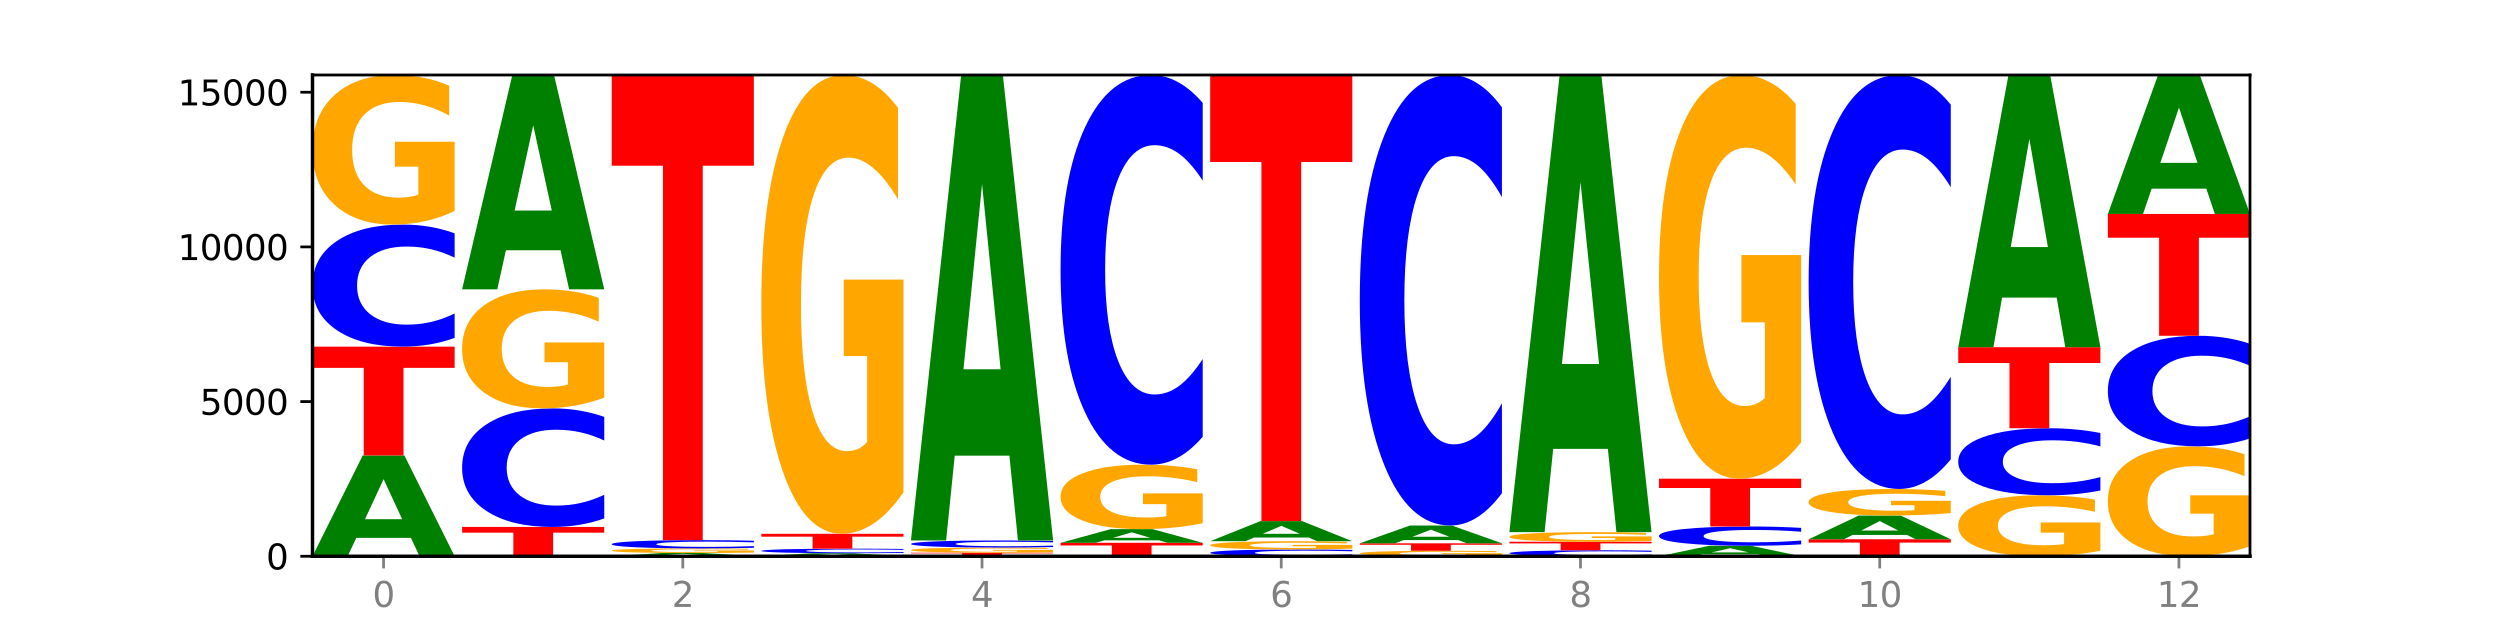
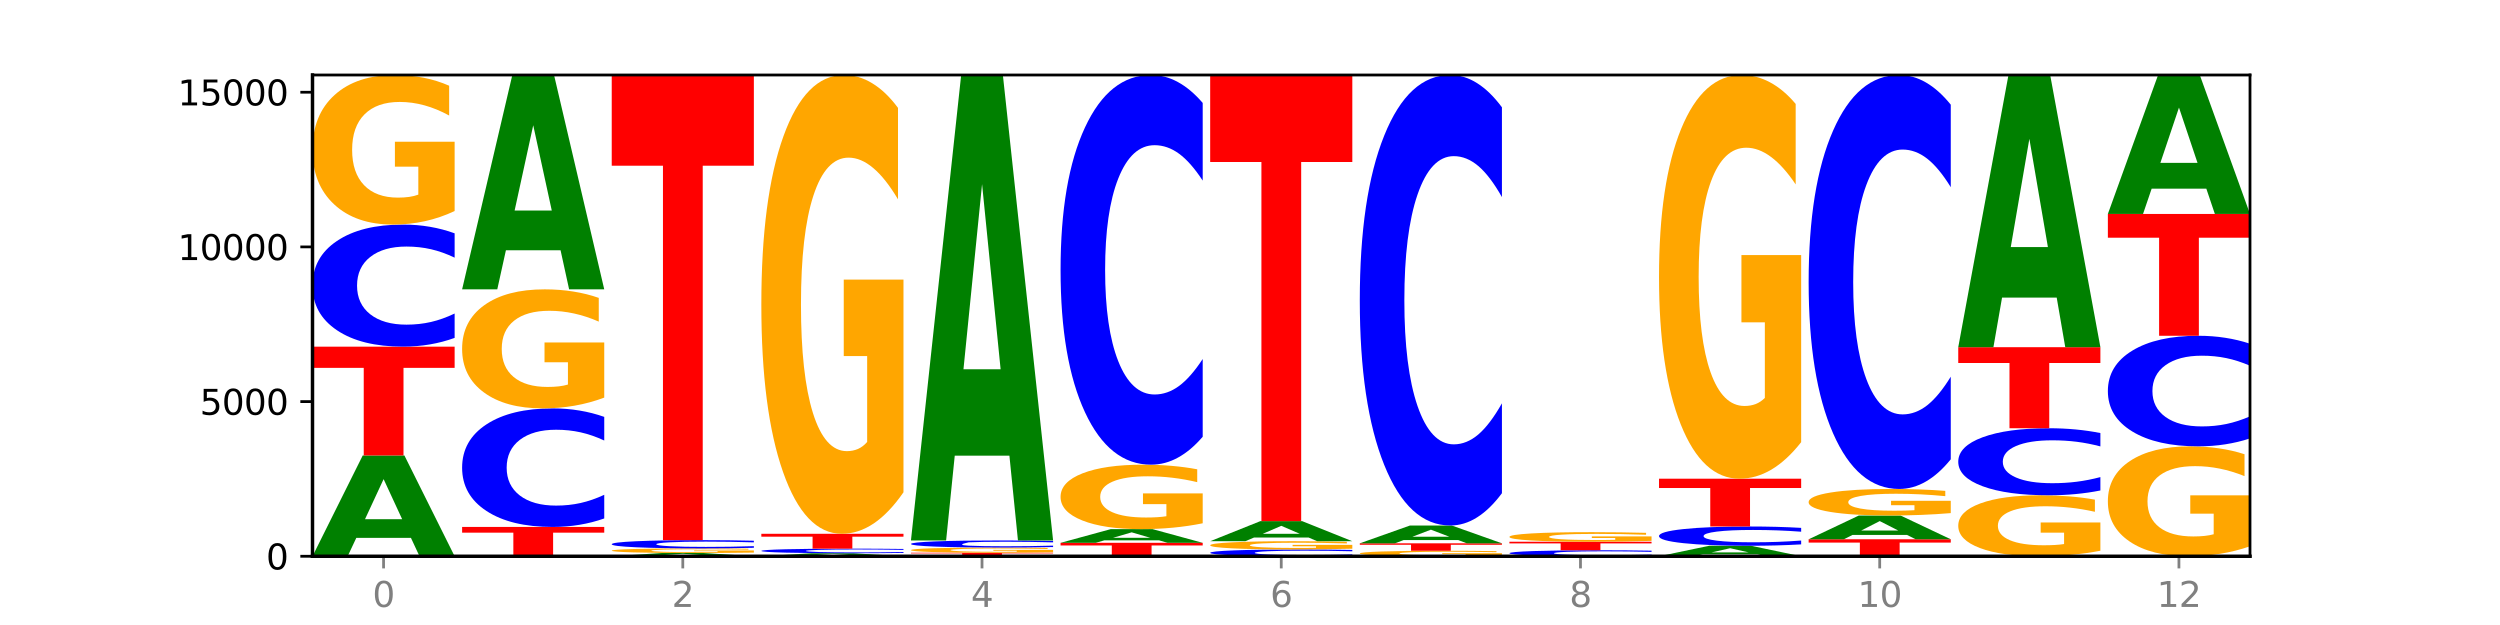
<svg xmlns="http://www.w3.org/2000/svg" xmlns:xlink="http://www.w3.org/1999/xlink" width="720pt" height="180pt" viewBox="0 0 720 180" version="1.1">
  <defs>
    <style type="text/css">*{stroke-linejoin: round; stroke-linecap: butt}</style>
  </defs>
  <g id="figure_1">
    <g id="patch_1">
      <path d="M 0 180  L 720 180  L 720 0  L 0 0  z " style="fill: #ffffff" />
    </g>
    <g id="axes_1">
      <g id="patch_2">
        <path d="M 90 160.2  L 648 160.2  L 648 21.6  L 90 21.6  z " style="fill: #ffffff" />
      </g>
      <g id="line2d_1">
        <path d="M 90 160.2  L 648 160.2  " clip-path="url(#p7b73e0c8b3)" style="fill: none; stroke: #000000; stroke-width: 0.5; stroke-linecap: square" />
      </g>
      <g id="patch_3">
        <path d="M 118.355 154.914  L 102.613 154.914  L 100.127 160.2  L 90 160.2  L 104.462 131.183  L 116.472 131.183  L 130.934 160.2  L 120.816 160.2  L 118.355 154.914  z M 105.123 149.528  L 115.819 149.528  L 110.48 137.986  L 105.123 149.528  z " clip-path="url(#p7b73e0c8b3)" style="fill: #008000" />
      </g>
      <g id="patch_4">
        <path d="M 90 99.831  L 130.934 99.831  L 130.934 105.946  L 116.208 105.946  L 116.208 131.183  L 104.755 131.183  L 104.755 105.946  L 90 105.946  L 90 99.831  z " clip-path="url(#p7b73e0c8b3)" style="fill: #ff0000" />
      </g>
      <g id="patch_5">
        <path d="M 130.934 97.312  Q 127.51 98.561 123.808 99.192  Q 120.105 99.831 116.073 99.831  Q 104.047 99.831 97.024 95.097  Q 90 90.362 90 82.265  Q 90 74.138 97.024 69.411  Q 104.047 64.676 116.073 64.676  Q 120.105 64.676 123.808 65.315  Q 127.51 65.947 130.934 67.196  L 130.934 74.204  Q 127.479 72.548 124.127 71.778  Q 120.776 71.008 117.073 71.008  Q 110.431 71.008 106.625 74.008  Q 102.83 77 102.83 82.265  Q 102.83 87.508 106.625 90.507  Q 110.431 93.499 117.073 93.499  Q 120.776 93.499 124.127 92.729  Q 127.479 91.952 130.934 90.296  L 130.934 97.312  z " clip-path="url(#p7b73e0c8b3)" style="fill: #0000ff" />
      </g>
      <g id="patch_6">
        <path d="M 130.934 60.778  Q 126.806 62.727 122.366 63.706  Q 117.926 64.676 113.192 64.676  Q 102.495 64.676 96.247 58.874  Q 90 53.073 90 43.151  Q 90 33.114 96.358 27.357  Q 102.724 21.6 113.797 21.6  Q 118.063 21.6 121.971 22.383  Q 125.889 23.157 129.356 24.688  L 129.356 33.274  Q 125.779 31.308 122.237 30.338  Q 118.696 29.359 115.137 29.359  Q 108.55 29.359 104.981 32.936  Q 101.412 36.504 101.412 43.151  Q 101.412 49.736 104.853 53.331  Q 108.293 56.917 114.623 56.917  Q 116.348 56.917 117.825 56.712  Q 119.302 56.498 120.476 56.054  L 120.476 47.992  L 113.733 47.992  L 113.733 40.811  L 130.934 40.811  L 130.934 60.778  z " clip-path="url(#p7b73e0c8b3)" style="fill: #ffa600" />
      </g>
      <g id="patch_7">
        <path d="M 133.089 151.763  L 174.023 151.763  L 174.023 153.408  L 159.296 153.408  L 159.296 160.2  L 147.844 160.2  L 147.844 153.408  L 133.089 153.408  L 133.089 151.763  z " clip-path="url(#p7b73e0c8b3)" style="fill: #ff0000" />
      </g>
      <g id="patch_8">
        <path d="M 174.023 149.315  Q 170.599 150.529 166.897 151.142  Q 163.194 151.763 159.161 151.763  Q 147.136 151.763 140.112 147.164  Q 133.089 142.564 133.089 134.699  Q 133.089 126.806 140.112 122.213  Q 147.136 117.614 159.161 117.614  Q 163.194 117.614 166.897 118.235  Q 170.599 118.849 174.023 120.062  L 174.023 126.869  Q 170.568 125.261 167.216 124.513  Q 163.864 123.765 160.162 123.765  Q 153.52 123.765 149.714 126.679  Q 145.919 129.585 145.919 134.699  Q 145.919 139.792 149.714 142.706  Q 153.52 145.612 160.162 145.612  Q 163.864 145.612 167.216 144.864  Q 170.568 144.109 174.023 142.501  L 174.023 149.315  z " clip-path="url(#p7b73e0c8b3)" style="fill: #0000ff" />
      </g>
      <g id="patch_9">
        <path d="M 174.023 114.512  Q 169.895 116.063 165.455 116.842  Q 161.014 117.614 156.281 117.614  Q 145.584 117.614 139.336 112.997  Q 133.089 108.38 133.089 100.484  Q 133.089 92.495 139.446 87.914  Q 145.813 83.332 156.886 83.332  Q 161.152 83.332 165.06 83.955  Q 168.977 84.571 172.445 85.789  L 172.445 92.623  Q 168.867 91.058 165.326 90.286  Q 161.785 89.507 158.226 89.507  Q 151.639 89.507 148.07 92.354  Q 144.501 95.194 144.501 100.484  Q 144.501 105.724 147.941 108.585  Q 151.382 111.439 157.712 111.439  Q 159.437 111.439 160.914 111.276  Q 162.391 111.106 163.565 110.752  L 163.565 104.336  L 156.822 104.336  L 156.822 98.621  L 174.023 98.621  L 174.023 114.512  z " clip-path="url(#p7b73e0c8b3)" style="fill: #ffa600" />
      </g>
      <g id="patch_10">
        <path d="M 161.444 72.086  L 145.701 72.086  L 143.216 83.332  L 133.089 83.332  L 147.551 21.6  L 159.561 21.6  L 174.023 83.332  L 163.905 83.332  L 161.444 72.086  z M 148.212 60.629  L 158.908 60.629  L 153.569 36.074  L 148.212 60.629  z " clip-path="url(#p7b73e0c8b3)" style="fill: #008000" />
      </g>
      <g id="patch_11">
        <path d="M 204.533 160.03  L 188.79 160.03  L 186.304 160.2  L 176.178 160.2  L 190.64 159.265  L 202.65 159.265  L 217.112 160.2  L 206.993 160.2  L 204.533 160.03  z M 191.301 159.856  L 201.997 159.856  L 196.657 159.484  L 191.301 159.856  z " clip-path="url(#p7b73e0c8b3)" style="fill: #008000" />
      </g>
      <g id="patch_12">
        <path d="M 217.112 159.144  Q 212.984 159.204 208.543 159.235  Q 204.103 159.265 199.369 159.265  Q 188.673 159.265 182.425 159.086  Q 176.178 158.907 176.178 158.601  Q 176.178 158.292 182.535 158.114  Q 188.902 157.937 199.975 157.937  Q 204.241 157.937 208.149 157.961  Q 212.066 157.985 215.534 158.032  L 215.534 158.297  Q 211.956 158.236 208.415 158.206  Q 204.874 158.176 201.314 158.176  Q 194.727 158.176 191.159 158.286  Q 187.59 158.396 187.59 158.601  Q 187.59 158.804 191.03 158.915  Q 194.471 159.025 200.801 159.025  Q 202.525 159.025 204.002 159.019  Q 205.479 159.013 206.654 158.999  L 206.654 158.75  L 199.911 158.75  L 199.911 158.529  L 217.112 158.529  L 217.112 159.144  z " clip-path="url(#p7b73e0c8b3)" style="fill: #ffa600" />
      </g>
      <g id="patch_13">
        <path d="M 217.112 157.767  Q 213.688 157.851 209.985 157.894  Q 206.283 157.937 202.25 157.937  Q 190.225 157.937 183.201 157.617  Q 176.178 157.296 176.178 156.748  Q 176.178 156.199 183.201 155.879  Q 190.225 155.558 202.25 155.558  Q 206.283 155.558 209.985 155.602  Q 213.688 155.644 217.112 155.729  L 217.112 156.203  Q 213.657 156.091 210.305 156.039  Q 206.953 155.987 203.251 155.987  Q 196.609 155.987 192.803 156.19  Q 189.008 156.392 189.008 156.748  Q 189.008 157.103 192.803 157.306  Q 196.609 157.509 203.251 157.509  Q 206.953 157.509 210.305 157.457  Q 213.657 157.404 217.112 157.292  L 217.112 157.767  z " clip-path="url(#p7b73e0c8b3)" style="fill: #0000ff" />
      </g>
      <g id="patch_14">
        <path d="M 176.178 21.6  L 217.112 21.6  L 217.112 47.726  L 202.385 47.726  L 202.385 155.558  L 190.933 155.558  L 190.933 47.726  L 176.178 47.726  L 176.178 21.6  z " clip-path="url(#p7b73e0c8b3)" style="fill: #ff0000" />
      </g>
      <g id="patch_15">
        <path d="M 247.622 160.043  L 231.879 160.043  L 229.393 160.2  L 219.266 160.2  L 233.729 159.336  L 245.739 159.336  L 260.201 160.2  L 250.082 160.2  L 247.622 160.043  z M 234.39 159.882  L 245.086 159.882  L 239.746 159.538  L 234.39 159.882  z " clip-path="url(#p7b73e0c8b3)" style="fill: #008000" />
      </g>
      <g id="patch_16">
        <path d="M 260.201 159.241  Q 256.777 159.288 253.074 159.312  Q 249.372 159.336 245.339 159.336  Q 233.313 159.336 226.29 159.157  Q 219.266 158.978 219.266 158.672  Q 219.266 158.366 226.29 158.187  Q 233.313 158.008 245.339 158.008  Q 249.372 158.008 253.074 158.032  Q 256.777 158.056 260.201 158.103  L 260.201 158.368  Q 256.746 158.306 253.394 158.277  Q 250.042 158.247 246.339 158.247  Q 239.697 158.247 235.892 158.361  Q 232.096 158.474 232.096 158.672  Q 232.096 158.87 235.892 158.984  Q 239.697 159.097 246.339 159.097  Q 250.042 159.097 253.394 159.068  Q 256.746 159.038 260.201 158.976  L 260.201 159.241  z " clip-path="url(#p7b73e0c8b3)" style="fill: #0000ff" />
      </g>
      <g id="patch_17">
        <path d="M 219.266 153.732  L 260.201 153.732  L 260.201 154.566  L 245.474 154.566  L 245.474 158.008  L 234.022 158.008  L 234.022 154.566  L 219.266 154.566  L 219.266 153.732  z " clip-path="url(#p7b73e0c8b3)" style="fill: #ff0000" />
      </g>
      <g id="patch_18">
        <path d="M 260.201 141.777  Q 256.072 147.754 251.632 150.757  Q 247.192 153.732 242.458 153.732  Q 231.761 153.732 225.514 135.936  Q 219.266 118.14 219.266 87.707  Q 219.266 56.919 225.624 39.259  Q 231.991 21.6 243.064 21.6  Q 247.33 21.6 251.238 24.002  Q 255.155 26.377 258.623 31.071  L 258.623 57.41  Q 255.045 51.378 251.504 48.403  Q 247.963 45.401 244.403 45.401  Q 237.816 45.401 234.248 56.373  Q 230.679 67.318 230.679 87.707  Q 230.679 107.905 234.119 118.932  Q 237.559 129.931 243.889 129.931  Q 245.614 129.931 247.091 129.303  Q 248.568 128.648 249.742 127.284  L 249.742 102.555  L 243 102.555  L 243 80.528  L 260.201 80.528  L 260.201 141.777  z " clip-path="url(#p7b73e0c8b3)" style="fill: #ffa600" />
      </g>
      <g id="patch_19">
        <path d="M 262.355 159.184  L 303.29 159.184  L 303.29 159.382  L 288.563 159.382  L 288.563 160.2  L 277.111 160.2  L 277.111 159.382  L 262.355 159.382  L 262.355 159.184  z " clip-path="url(#p7b73e0c8b3)" style="fill: #ff0000" />
      </g>
      <g id="patch_20">
        <path d="M 303.29 159.05  Q 299.161 159.117 294.721 159.151  Q 290.281 159.184 285.547 159.184  Q 274.85 159.184 268.603 158.984  Q 262.355 158.784 262.355 158.441  Q 262.355 158.094 268.713 157.895  Q 275.08 157.697 286.153 157.697  Q 290.418 157.697 294.327 157.724  Q 298.244 157.75 301.712 157.803  L 301.712 158.1  Q 298.134 158.032 294.593 157.998  Q 291.051 157.965 287.492 157.965  Q 280.905 157.965 277.336 158.088  Q 273.768 158.211 273.768 158.441  Q 273.768 158.668 277.208 158.792  Q 280.648 158.916 286.978 158.916  Q 288.703 158.916 290.18 158.909  Q 291.657 158.902 292.831 158.887  L 292.831 158.608  L 286.088 158.608  L 286.088 158.36  L 303.29 158.36  L 303.29 159.05  z " clip-path="url(#p7b73e0c8b3)" style="fill: #ffa600" />
      </g>
      <g id="patch_21">
-         <path d="M 303.29 157.55  Q 299.865 157.622 296.163 157.659  Q 292.46 157.697 288.428 157.697  Q 276.402 157.697 269.379 157.421  Q 262.355 157.145 262.355 156.673  Q 262.355 156.199 269.379 155.923  Q 276.402 155.647 288.428 155.647  Q 292.46 155.647 296.163 155.685  Q 299.865 155.721 303.29 155.794  L 303.29 156.203  Q 299.835 156.106 296.483 156.061  Q 293.131 156.017 289.428 156.017  Q 282.786 156.017 278.981 156.191  Q 275.185 156.366 275.185 156.673  Q 275.185 156.978 278.981 157.153  Q 282.786 157.327 289.428 157.327  Q 293.131 157.327 296.483 157.283  Q 299.835 157.237 303.29 157.141  L 303.29 157.55  z " clip-path="url(#p7b73e0c8b3)" style="fill: #0000ff" />
+         <path d="M 303.29 157.55  Q 299.865 157.622 296.163 157.659  Q 292.46 157.697 288.428 157.697  Q 276.402 157.697 269.379 157.421  Q 262.355 157.145 262.355 156.673  Q 262.355 156.199 269.379 155.923  Q 276.402 155.647 288.428 155.647  Q 292.46 155.647 296.163 155.685  Q 299.865 155.721 303.29 155.794  L 303.29 156.203  Q 299.835 156.106 296.483 156.061  Q 293.131 156.017 289.428 156.017  Q 282.786 156.017 278.981 156.191  Q 275.185 156.978 278.981 157.153  Q 282.786 157.327 289.428 157.327  Q 293.131 157.327 296.483 157.283  Q 299.835 157.237 303.29 157.141  L 303.29 157.55  z " clip-path="url(#p7b73e0c8b3)" style="fill: #0000ff" />
      </g>
      <g id="patch_22">
        <path d="M 290.71 131.228  L 274.968 131.228  L 272.482 155.647  L 262.355 155.647  L 276.817 21.6  L 288.827 21.6  L 303.29 155.647  L 293.171 155.647  L 290.71 131.228  z M 277.479 106.349  L 288.175 106.349  L 282.835 53.029  L 277.479 106.349  z " clip-path="url(#p7b73e0c8b3)" style="fill: #008000" />
      </g>
      <g id="patch_23">
        <path d="M 305.444 156.333  L 346.378 156.333  L 346.378 157.088  L 331.652 157.088  L 331.652 160.2  L 320.199 160.2  L 320.199 157.088  L 305.444 157.088  L 305.444 156.333  z " clip-path="url(#p7b73e0c8b3)" style="fill: #ff0000" />
      </g>
      <g id="patch_24">
        <path d="M 333.799 155.614  L 318.057 155.614  L 315.571 156.333  L 305.444 156.333  L 319.906 152.387  L 331.916 152.387  L 346.378 156.333  L 336.26 156.333  L 333.799 155.614  z M 320.567 154.882  L 331.263 154.882  L 325.924 153.312  L 320.567 154.882  z " clip-path="url(#p7b73e0c8b3)" style="fill: #008000" />
      </g>
      <g id="patch_25">
        <path d="M 346.378 150.708  Q 342.25 151.547 337.81 151.969  Q 333.37 152.387 328.636 152.387  Q 317.939 152.387 311.692 149.887  Q 305.444 147.388 305.444 143.114  Q 305.444 138.789 311.802 136.309  Q 318.168 133.829 329.241 133.829  Q 333.507 133.829 337.415 134.166  Q 341.333 134.5 344.8 135.159  L 344.8 138.858  Q 341.223 138.011 337.681 137.593  Q 334.14 137.172 330.581 137.172  Q 323.994 137.172 320.425 138.713  Q 316.856 140.25 316.856 143.114  Q 316.856 145.95 320.297 147.499  Q 323.737 149.044 330.067 149.044  Q 331.792 149.044 333.269 148.956  Q 334.746 148.864 335.92 148.672  L 335.92 145.199  L 329.177 145.199  L 329.177 142.105  L 346.378 142.105  L 346.378 150.708  z " clip-path="url(#p7b73e0c8b3)" style="fill: #ffa600" />
      </g>
      <g id="patch_26">
        <path d="M 346.378 125.784  Q 342.954 129.772 339.252 131.789  Q 335.549 133.829 331.517 133.829  Q 319.491 133.829 312.468 118.714  Q 305.444 103.598 305.444 77.749  Q 305.444 51.807 312.468 36.715  Q 319.491 21.6 331.517 21.6  Q 335.549 21.6 339.252 23.64  Q 342.954 25.657 346.378 29.644  L 346.378 52.016  Q 342.923 46.73 339.571 44.273  Q 336.22 41.816 332.517 41.816  Q 325.875 41.816 322.069 51.39  Q 318.274 60.942 318.274 77.749  Q 318.274 94.487 322.069 104.062  Q 325.875 113.613 332.517 113.613  Q 336.22 113.613 339.571 111.156  Q 342.923 108.675 346.378 103.39  L 346.378 125.784  z " clip-path="url(#p7b73e0c8b3)" style="fill: #0000ff" />
      </g>
      <g id="patch_27">
        <path d="M 389.467 160.06  Q 386.043 160.129 382.341 160.164  Q 378.638 160.2 374.605 160.2  Q 362.58 160.2 355.556 159.936  Q 348.533 159.672 348.533 159.221  Q 348.533 158.768 355.556 158.504  Q 362.58 158.24 374.605 158.24  Q 378.638 158.24 382.341 158.276  Q 386.043 158.311 389.467 158.38  L 389.467 158.771  Q 386.012 158.679 382.66 158.636  Q 379.308 158.593 375.606 158.593  Q 368.964 158.593 365.158 158.76  Q 361.363 158.927 361.363 159.221  Q 361.363 159.513 365.158 159.68  Q 368.964 159.847 375.606 159.847  Q 379.308 159.847 382.66 159.804  Q 386.012 159.761 389.467 159.668  L 389.467 160.06  z " clip-path="url(#p7b73e0c8b3)" style="fill: #0000ff" />
      </g>
      <g id="patch_28">
        <path d="M 389.467 158.026  Q 385.339 158.133 380.899 158.187  Q 376.458 158.24 371.725 158.24  Q 361.028 158.24 354.78 157.921  Q 348.533 157.602 348.533 157.056  Q 348.533 156.504 354.89 156.187  Q 361.257 155.87 372.33 155.87  Q 376.596 155.87 380.504 155.913  Q 384.421 155.956 387.889 156.04  L 387.889 156.512  Q 384.311 156.404 380.77 156.351  Q 377.229 156.297 373.67 156.297  Q 367.083 156.297 363.514 156.494  Q 359.945 156.69 359.945 157.056  Q 359.945 157.418 363.386 157.616  Q 366.826 157.813 373.156 157.813  Q 374.881 157.813 376.358 157.802  Q 377.835 157.79 379.009 157.766  L 379.009 157.322  L 372.266 157.322  L 372.266 156.927  L 389.467 156.927  L 389.467 158.026  z " clip-path="url(#p7b73e0c8b3)" style="fill: #ffa600" />
      </g>
      <g id="patch_29">
        <path d="M 376.888 154.815  L 361.145 154.815  L 358.66 155.87  L 348.533 155.87  L 362.995 150.079  L 375.005 150.079  L 389.467 155.87  L 379.349 155.87  L 376.888 154.815  z M 363.656 153.74  L 374.352 153.74  L 369.013 151.437  L 363.656 153.74  z " clip-path="url(#p7b73e0c8b3)" style="fill: #008000" />
      </g>
      <g id="patch_30">
        <path d="M 348.533 21.6  L 389.467 21.6  L 389.467 46.657  L 374.74 46.657  L 374.74 150.079  L 363.288 150.079  L 363.288 46.657  L 348.533 46.657  L 348.533 21.6  z " clip-path="url(#p7b73e0c8b3)" style="fill: #ff0000" />
      </g>
      <g id="patch_31">
        <path d="M 432.556 160.057  Q 428.428 160.128 423.987 160.164  Q 419.547 160.2 414.813 160.2  Q 404.117 160.2 397.869 159.986  Q 391.622 159.773 391.622 159.408  Q 391.622 159.038 397.979 158.826  Q 404.346 158.614 415.419 158.614  Q 419.685 158.614 423.593 158.643  Q 427.51 158.671 430.978 158.728  L 430.978 159.044  Q 427.4 158.972 423.859 158.936  Q 420.318 158.9 416.758 158.9  Q 410.171 158.9 406.603 159.032  Q 403.034 159.163 403.034 159.408  Q 403.034 159.65 406.474 159.782  Q 409.915 159.914 416.245 159.914  Q 417.969 159.914 419.446 159.907  Q 420.923 159.899 422.098 159.883  L 422.098 159.586  L 415.355 159.586  L 415.355 159.321  L 432.556 159.321  L 432.556 160.057  z " clip-path="url(#p7b73e0c8b3)" style="fill: #ffa600" />
      </g>
      <g id="patch_32">
        <path d="M 391.622 156.476  L 432.556 156.476  L 432.556 156.893  L 417.829 156.893  L 417.829 158.614  L 406.377 158.614  L 406.377 156.893  L 391.622 156.893  L 391.622 156.476  z " clip-path="url(#p7b73e0c8b3)" style="fill: #ff0000" />
      </g>
      <g id="patch_33">
        <path d="M 419.977 155.541  L 404.234 155.541  L 401.749 156.476  L 391.622 156.476  L 406.084 151.344  L 418.094 151.344  L 432.556 156.476  L 422.437 156.476  L 419.977 155.541  z M 406.745 154.589  L 417.441 154.589  L 412.101 152.547  L 406.745 154.589  z " clip-path="url(#p7b73e0c8b3)" style="fill: #008000" />
      </g>
      <g id="patch_34">
        <path d="M 432.556 142.044  Q 429.132 146.654 425.429 148.986  Q 421.727 151.344 417.694 151.344  Q 405.669 151.344 398.645 133.87  Q 391.622 116.396 391.622 86.512  Q 391.622 56.522 398.645 39.074  Q 405.669 21.6 417.694 21.6  Q 421.727 21.6 425.429 23.959  Q 429.132 26.29 432.556 30.9  L 432.556 56.763  Q 429.101 50.652 425.749 47.812  Q 422.397 44.971 418.695 44.971  Q 412.053 44.971 408.247 56.039  Q 404.452 67.082 404.452 86.512  Q 404.452 105.863 408.247 116.932  Q 412.053 127.974 418.695 127.974  Q 422.397 127.974 425.749 125.133  Q 429.101 122.265 432.556 116.154  L 432.556 142.044  z " clip-path="url(#p7b73e0c8b3)" style="fill: #0000ff" />
      </g>
      <g id="patch_35">
        <path d="M 475.645 160.076  Q 472.221 160.138 468.518 160.169  Q 464.816 160.2 460.783 160.2  Q 448.757 160.2 441.734 159.967  Q 434.71 159.734 434.71 159.336  Q 434.71 158.937 441.734 158.704  Q 448.757 158.472 460.783 158.472  Q 464.816 158.472 468.518 158.503  Q 472.221 158.534 475.645 158.596  L 475.645 158.94  Q 472.19 158.859 468.838 158.821  Q 465.486 158.783 461.783 158.783  Q 455.142 158.783 451.336 158.93  Q 447.54 159.077 447.54 159.336  Q 447.54 159.594 451.336 159.742  Q 455.142 159.889 461.783 159.889  Q 465.486 159.889 468.838 159.851  Q 472.19 159.813 475.645 159.731  L 475.645 160.076  z " clip-path="url(#p7b73e0c8b3)" style="fill: #0000ff" />
      </g>
      <g id="patch_36">
        <path d="M 434.71 156.022  L 475.645 156.022  L 475.645 156.499  L 460.918 156.499  L 460.918 158.472  L 449.466 158.472  L 449.466 156.499  L 434.71 156.499  L 434.71 156.022  z " clip-path="url(#p7b73e0c8b3)" style="fill: #ff0000" />
      </g>
      <g id="patch_37">
        <path d="M 475.645 155.772  Q 471.516 155.897 467.076 155.959  Q 462.636 156.022 457.902 156.022  Q 447.205 156.022 440.958 155.65  Q 434.71 155.278 434.71 154.642  Q 434.71 153.998 441.068 153.629  Q 447.435 153.26 458.508 153.26  Q 462.774 153.26 466.682 153.31  Q 470.599 153.36 474.067 153.458  L 474.067 154.008  Q 470.489 153.882 466.948 153.82  Q 463.407 153.757 459.847 153.757  Q 453.26 153.757 449.692 153.987  Q 446.123 154.215 446.123 154.642  Q 446.123 155.064 449.563 155.294  Q 453.003 155.524 459.333 155.524  Q 461.058 155.524 462.535 155.511  Q 464.012 155.497 465.186 155.469  L 465.186 154.952  L 458.444 154.952  L 458.444 154.491  L 475.645 154.491  L 475.645 155.772  z " clip-path="url(#p7b73e0c8b3)" style="fill: #ffa600" />
      </g>
      <g id="patch_38">
-         <path d="M 463.066 129.275  L 447.323 129.275  L 444.837 153.26  L 434.71 153.26  L 449.173 21.6  L 461.183 21.6  L 475.645 153.26  L 465.526 153.26  L 463.066 129.275  z M 449.834 104.84  L 460.53 104.84  L 455.19 52.469  L 449.834 104.84  z " clip-path="url(#p7b73e0c8b3)" style="fill: #008000" />
-       </g>
+         </g>
      <g id="patch_39">
        <path d="M 506.154 159.65  L 490.412 159.65  L 487.926 160.2  L 477.799 160.2  L 492.261 157.18  L 504.271 157.18  L 518.734 160.2  L 508.615 160.2  L 506.154 159.65  z M 492.923 159.089  L 503.619 159.089  L 498.279 157.888  L 492.923 159.089  z " clip-path="url(#p7b73e0c8b3)" style="fill: #008000" />
      </g>
      <g id="patch_40">
        <path d="M 518.734 156.782  Q 515.31 156.979 511.607 157.079  Q 507.904 157.18 503.872 157.18  Q 491.846 157.18 484.823 156.432  Q 477.799 155.685 477.799 154.406  Q 477.799 153.123 484.823 152.377  Q 491.846 151.629 503.872 151.629  Q 507.904 151.629 511.607 151.73  Q 515.31 151.83 518.734 152.027  L 518.734 153.134  Q 515.279 152.872 511.927 152.751  Q 508.575 152.629 504.872 152.629  Q 498.23 152.629 494.425 153.103  Q 490.629 153.575 490.629 154.406  Q 490.629 155.234 494.425 155.708  Q 498.23 156.18 504.872 156.18  Q 508.575 156.18 511.927 156.058  Q 515.279 155.936 518.734 155.674  L 518.734 156.782  z " clip-path="url(#p7b73e0c8b3)" style="fill: #0000ff" />
      </g>
      <g id="patch_41">
        <path d="M 477.799 137.865  L 518.734 137.865  L 518.734 140.549  L 504.007 140.549  L 504.007 151.629  L 492.555 151.629  L 492.555 140.549  L 477.799 140.549  L 477.799 137.865  z " clip-path="url(#p7b73e0c8b3)" style="fill: #ff0000" />
      </g>
      <g id="patch_42">
        <path d="M 518.734 127.345  Q 514.605 132.605 510.165 135.247  Q 505.725 137.865 500.991 137.865  Q 490.294 137.865 484.047 122.206  Q 477.799 106.547 477.799 79.768  Q 477.799 52.678 484.157 37.139  Q 490.524 21.6 501.597 21.6  Q 505.862 21.6 509.771 23.713  Q 513.688 25.803 517.156 29.934  L 517.156 53.11  Q 513.578 47.802 510.037 45.184  Q 506.495 42.543 502.936 42.543  Q 496.349 42.543 492.78 52.197  Q 489.212 61.828 489.212 79.768  Q 489.212 97.541 492.652 107.243  Q 496.092 116.922 502.422 116.922  Q 504.147 116.922 505.624 116.37  Q 507.101 115.793 508.275 114.593  L 508.275 92.833  L 501.532 92.833  L 501.532 73.452  L 518.734 73.452  L 518.734 127.345  z " clip-path="url(#p7b73e0c8b3)" style="fill: #ffa600" />
      </g>
      <g id="patch_43">
        <path d="M 520.888 155.318  L 561.822 155.318  L 561.822 156.27  L 547.096 156.27  L 547.096 160.2  L 535.643 160.2  L 535.643 156.27  L 520.888 156.27  L 520.888 155.318  z " clip-path="url(#p7b73e0c8b3)" style="fill: #ff0000" />
      </g>
      <g id="patch_44">
        <path d="M 549.243 154.07  L 533.501 154.07  L 531.015 155.318  L 520.888 155.318  L 535.35 148.467  L 547.36 148.467  L 561.822 155.318  L 551.704 155.318  L 549.243 154.07  z M 536.011 152.798  L 546.707 152.798  L 541.368 150.073  L 536.011 152.798  z " clip-path="url(#p7b73e0c8b3)" style="fill: #008000" />
      </g>
      <g id="patch_45">
        <path d="M 561.822 147.775  Q 557.694 148.121 553.254 148.295  Q 548.814 148.467 544.08 148.467  Q 533.383 148.467 527.136 147.437  Q 520.888 146.408 520.888 144.647  Q 520.888 142.866 527.246 141.844  Q 533.612 140.823 544.685 140.823  Q 548.951 140.823 552.859 140.962  Q 556.777 141.099 560.244 141.37  L 560.244 142.894  Q 556.667 142.545 553.125 142.373  Q 549.584 142.199 546.025 142.199  Q 539.438 142.199 535.869 142.834  Q 532.3 143.467 532.3 144.647  Q 532.3 145.815 535.741 146.453  Q 539.181 147.09 545.511 147.09  Q 547.236 147.09 548.713 147.053  Q 550.19 147.015 551.364 146.937  L 551.364 145.506  L 544.621 145.506  L 544.621 144.232  L 561.822 144.232  L 561.822 147.775  z " clip-path="url(#p7b73e0c8b3)" style="fill: #ffa600" />
      </g>
      <g id="patch_46">
        <path d="M 561.822 132.277  Q 558.398 136.513 554.696 138.655  Q 550.993 140.823 546.961 140.823  Q 534.935 140.823 527.912 124.765  Q 520.888 108.708 520.888 81.248  Q 520.888 53.69 527.912 37.657  Q 534.935 21.6 546.961 21.6  Q 550.993 21.6 554.696 23.767  Q 558.398 25.91 561.822 30.146  L 561.822 53.912  Q 558.367 48.296 555.015 45.686  Q 551.664 43.075 547.961 43.075  Q 541.319 43.075 537.513 53.247  Q 533.718 63.393 533.718 81.248  Q 533.718 99.029 537.513 109.201  Q 541.319 119.347 547.961 119.347  Q 551.664 119.347 555.015 116.737  Q 558.367 114.102 561.822 108.486  L 561.822 132.277  z " clip-path="url(#p7b73e0c8b3)" style="fill: #0000ff" />
      </g>
      <g id="patch_47">
        <path d="M 604.911 158.611  Q 600.783 159.406 596.343 159.805  Q 591.902 160.2 587.169 160.2  Q 576.472 160.2 570.224 157.835  Q 563.977 155.47 563.977 151.425  Q 563.977 147.334 570.334 144.987  Q 576.701 142.64 587.774 142.64  Q 592.04 142.64 595.948 142.959  Q 599.865 143.275 603.333 143.899  L 603.333 147.399  Q 599.755 146.597 596.214 146.202  Q 592.673 145.803 589.114 145.803  Q 582.527 145.803 578.958 147.261  Q 575.389 148.716 575.389 151.425  Q 575.389 154.11 578.83 155.575  Q 582.27 157.037 588.6 157.037  Q 590.325 157.037 591.802 156.954  Q 593.279 156.866 594.453 156.685  L 594.453 153.399  L 587.71 153.399  L 587.71 150.471  L 604.911 150.471  L 604.911 158.611  z " clip-path="url(#p7b73e0c8b3)" style="fill: #ffa600" />
      </g>
      <g id="patch_48">
        <path d="M 604.911 141.256  Q 601.487 141.942 597.785 142.289  Q 594.082 142.64 590.049 142.64  Q 578.024 142.64 571 140.04  Q 563.977 137.44 563.977 132.993  Q 563.977 128.53 571 125.934  Q 578.024 123.334 590.049 123.334  Q 594.082 123.334 597.785 123.685  Q 601.487 124.032 604.911 124.718  L 604.911 128.566  Q 601.456 127.657 598.104 127.234  Q 594.752 126.811 591.05 126.811  Q 584.408 126.811 580.602 128.458  Q 576.807 130.102 576.807 132.993  Q 576.807 135.872 580.602 137.519  Q 584.408 139.162 591.05 139.162  Q 594.752 139.162 598.104 138.74  Q 601.456 138.313 604.911 137.404  L 604.911 141.256  z " clip-path="url(#p7b73e0c8b3)" style="fill: #0000ff" />
      </g>
      <g id="patch_49">
        <path d="M 563.977 99.992  L 604.911 99.992  L 604.911 104.544  L 590.184 104.544  L 590.184 123.334  L 578.732 123.334  L 578.732 104.544  L 563.977 104.544  L 563.977 99.992  z " clip-path="url(#p7b73e0c8b3)" style="fill: #ff0000" />
      </g>
      <g id="patch_50">
        <path d="M 592.332 85.711  L 576.589 85.711  L 574.104 99.992  L 563.977 99.992  L 578.439 21.6  L 590.449 21.6  L 604.911 99.992  L 594.793 99.992  L 592.332 85.711  z M 579.1 71.162  L 589.796 71.162  L 584.457 39.98  L 579.1 71.162  z " clip-path="url(#p7b73e0c8b3)" style="fill: #008000" />
      </g>
      <g id="patch_51">
        <path d="M 648 157.336  Q 643.872 158.768 639.431 159.487  Q 634.991 160.2 630.257 160.2  Q 619.561 160.2 613.313 155.937  Q 607.066 151.673 607.066 144.383  Q 607.066 137.007 613.423 132.776  Q 619.79 128.546 630.863 128.546  Q 635.129 128.546 639.037 129.121  Q 642.954 129.69 646.422 130.815  L 646.422 137.125  Q 642.844 135.68 639.303 134.967  Q 635.762 134.248 632.202 134.248  Q 625.615 134.248 622.047 136.876  Q 618.478 139.498 618.478 144.383  Q 618.478 149.221 621.918 151.863  Q 625.359 154.498 631.689 154.498  Q 633.413 154.498 634.89 154.348  Q 636.367 154.191 637.542 153.864  L 637.542 147.94  L 630.799 147.94  L 630.799 142.663  L 648 142.663  L 648 157.336  z " clip-path="url(#p7b73e0c8b3)" style="fill: #ffa600" />
      </g>
      <g id="patch_52">
        <path d="M 648 126.263  Q 644.576 127.395 640.873 127.967  Q 637.171 128.546 633.138 128.546  Q 621.113 128.546 614.089 124.257  Q 607.066 119.969 607.066 112.635  Q 607.066 105.275 614.089 100.993  Q 621.113 96.704 633.138 96.704  Q 637.171 96.704 640.873 97.283  Q 644.576 97.855 648 98.987  L 648 105.334  Q 644.545 103.834 641.193 103.137  Q 637.841 102.44 634.139 102.44  Q 627.497 102.44 623.691 105.156  Q 619.896 107.866 619.896 112.635  Q 619.896 117.384 623.691 120.1  Q 627.497 122.81 634.139 122.81  Q 637.841 122.81 641.193 122.113  Q 644.545 121.409 648 119.91  L 648 126.263  z " clip-path="url(#p7b73e0c8b3)" style="fill: #0000ff" />
      </g>
      <g id="patch_53">
        <path d="M 607.066 61.62  L 648 61.62  L 648 68.462  L 633.273 68.462  L 633.273 96.704  L 621.821 96.704  L 621.821 68.462  L 607.066 68.462  L 607.066 61.62  z " clip-path="url(#p7b73e0c8b3)" style="fill: #ff0000" />
      </g>
      <g id="patch_54">
        <path d="M 635.421 54.33  L 619.678 54.33  L 617.193 61.62  L 607.066 61.62  L 621.528 21.6  L 633.538 21.6  L 648 61.62  L 637.881 61.62  L 635.421 54.33  z M 622.189 46.902  L 632.885 46.902  L 627.545 30.983  L 622.189 46.902  z " clip-path="url(#p7b73e0c8b3)" style="fill: #008000" />
      </g>
      <g id="matplotlib.axis_1">
        <g id="xtick_1">
          <g id="line2d_2">
            <defs>
              <path id="m2484401928" d="M 0 0  L 0 3.5  " style="stroke: #808080; stroke-width: 0.8" />
            </defs>
            <g>
              <use xlink:href="#m2484401928" x="110.467" y="160.2" style="fill: #808080; stroke: #808080; stroke-width: 0.8" />
            </g>
          </g>
          <g id="text_1">
            <g style="fill: #808080" transform="translate(107.286 174.798) scale(0.1 -0.1)">
              <defs>
                <path id="DejaVuSans-30" d="M 2034 4250  Q 1547 4250 1301 3770  Q 1056 3291 1056 2328  Q 1056 1369 1301 889  Q 1547 409 2034 409  Q 2525 409 2770 889  Q 3016 1369 3016 2328  Q 3016 3291 2770 3770  Q 2525 4250 2034 4250  z M 2034 4750  Q 2819 4750 3233 4129  Q 3647 3509 3647 2328  Q 3647 1150 3233 529  Q 2819 -91 2034 -91  Q 1250 -91 836 529  Q 422 1150 422 2328  Q 422 3509 836 4129  Q 1250 4750 2034 4750  z " transform="scale(0.016)" />
              </defs>
              <use xlink:href="#DejaVuSans-30" />
            </g>
          </g>
        </g>
        <g id="xtick_2">
          <g id="line2d_3">
            <g>
              <use xlink:href="#m2484401928" x="196.645" y="160.2" style="fill: #808080; stroke: #808080; stroke-width: 0.8" />
            </g>
          </g>
          <g id="text_2">
            <g style="fill: #808080" transform="translate(193.464 174.798) scale(0.1 -0.1)">
              <defs>
                <path id="DejaVuSans-32" d="M 1228 531  L 3431 531  L 3431 0  L 469 0  L 469 531  Q 828 903 1448 1529  Q 2069 2156 2228 2338  Q 2531 2678 2651 2914  Q 2772 3150 2772 3378  Q 2772 3750 2511 3984  Q 2250 4219 1831 4219  Q 1534 4219 1204 4116  Q 875 4013 500 3803  L 500 4441  Q 881 4594 1212 4672  Q 1544 4750 1819 4750  Q 2544 4750 2975 4387  Q 3406 4025 3406 3419  Q 3406 3131 3298 2873  Q 3191 2616 2906 2266  Q 2828 2175 2409 1742  Q 1991 1309 1228 531  z " transform="scale(0.016)" />
              </defs>
              <use xlink:href="#DejaVuSans-32" />
            </g>
          </g>
        </g>
        <g id="xtick_3">
          <g id="line2d_4">
            <g>
              <use xlink:href="#m2484401928" x="282.822" y="160.2" style="fill: #808080; stroke: #808080; stroke-width: 0.8" />
            </g>
          </g>
          <g id="text_3">
            <g style="fill: #808080" transform="translate(279.641 174.798) scale(0.1 -0.1)">
              <defs>
                <path id="DejaVuSans-34" d="M 2419 4116  L 825 1625  L 2419 1625  L 2419 4116  z M 2253 4666  L 3047 4666  L 3047 1625  L 3713 1625  L 3713 1100  L 3047 1100  L 3047 0  L 2419 0  L 2419 1100  L 313 1100  L 313 1709  L 2253 4666  z " transform="scale(0.016)" />
              </defs>
              <use xlink:href="#DejaVuSans-34" />
            </g>
          </g>
        </g>
        <g id="xtick_4">
          <g id="line2d_5">
            <g>
              <use xlink:href="#m2484401928" x="369" y="160.2" style="fill: #808080; stroke: #808080; stroke-width: 0.8" />
            </g>
          </g>
          <g id="text_4">
            <g style="fill: #808080" transform="translate(365.819 174.798) scale(0.1 -0.1)">
              <defs>
                <path id="DejaVuSans-36" d="M 2113 2584  Q 1688 2584 1439 2293  Q 1191 2003 1191 1497  Q 1191 994 1439 701  Q 1688 409 2113 409  Q 2538 409 2786 701  Q 3034 994 3034 1497  Q 3034 2003 2786 2293  Q 2538 2584 2113 2584  z M 3366 4563  L 3366 3988  Q 3128 4100 2886 4159  Q 2644 4219 2406 4219  Q 1781 4219 1451 3797  Q 1122 3375 1075 2522  Q 1259 2794 1537 2939  Q 1816 3084 2150 3084  Q 2853 3084 3261 2657  Q 3669 2231 3669 1497  Q 3669 778 3244 343  Q 2819 -91 2113 -91  Q 1303 -91 875 529  Q 447 1150 447 2328  Q 447 3434 972 4092  Q 1497 4750 2381 4750  Q 2619 4750 2861 4703  Q 3103 4656 3366 4563  z " transform="scale(0.016)" />
              </defs>
              <use xlink:href="#DejaVuSans-36" />
            </g>
          </g>
        </g>
        <g id="xtick_5">
          <g id="line2d_6">
            <g>
              <use xlink:href="#m2484401928" x="455.178" y="160.2" style="fill: #808080; stroke: #808080; stroke-width: 0.8" />
            </g>
          </g>
          <g id="text_5">
            <g style="fill: #808080" transform="translate(451.996 174.798) scale(0.1 -0.1)">
              <defs>
                <path id="DejaVuSans-38" d="M 2034 2216  Q 1584 2216 1326 1975  Q 1069 1734 1069 1313  Q 1069 891 1326 650  Q 1584 409 2034 409  Q 2484 409 2743 651  Q 3003 894 3003 1313  Q 3003 1734 2745 1975  Q 2488 2216 2034 2216  z M 1403 2484  Q 997 2584 770 2862  Q 544 3141 544 3541  Q 544 4100 942 4425  Q 1341 4750 2034 4750  Q 2731 4750 3128 4425  Q 3525 4100 3525 3541  Q 3525 3141 3298 2862  Q 3072 2584 2669 2484  Q 3125 2378 3379 2068  Q 3634 1759 3634 1313  Q 3634 634 3220 271  Q 2806 -91 2034 -91  Q 1263 -91 848 271  Q 434 634 434 1313  Q 434 1759 690 2068  Q 947 2378 1403 2484  z M 1172 3481  Q 1172 3119 1398 2916  Q 1625 2713 2034 2713  Q 2441 2713 2670 2916  Q 2900 3119 2900 3481  Q 2900 3844 2670 4047  Q 2441 4250 2034 4250  Q 1625 4250 1398 4047  Q 1172 3844 1172 3481  z " transform="scale(0.016)" />
              </defs>
              <use xlink:href="#DejaVuSans-38" />
            </g>
          </g>
        </g>
        <g id="xtick_6">
          <g id="line2d_7">
            <g>
              <use xlink:href="#m2484401928" x="541.355" y="160.2" style="fill: #808080; stroke: #808080; stroke-width: 0.8" />
            </g>
          </g>
          <g id="text_6">
            <g style="fill: #808080" transform="translate(534.993 174.798) scale(0.1 -0.1)">
              <defs>
                <path id="DejaVuSans-31" d="M 794 531  L 1825 531  L 1825 4091  L 703 3866  L 703 4441  L 1819 4666  L 2450 4666  L 2450 531  L 3481 531  L 3481 0  L 794 0  L 794 531  z " transform="scale(0.016)" />
              </defs>
              <use xlink:href="#DejaVuSans-31" />
              <use xlink:href="#DejaVuSans-30" x="63.623" />
            </g>
          </g>
        </g>
        <g id="xtick_7">
          <g id="line2d_8">
            <g>
              <use xlink:href="#m2484401928" x="627.533" y="160.2" style="fill: #808080; stroke: #808080; stroke-width: 0.8" />
            </g>
          </g>
          <g id="text_7">
            <g style="fill: #808080" transform="translate(621.17 174.798) scale(0.1 -0.1)">
              <use xlink:href="#DejaVuSans-31" />
              <use xlink:href="#DejaVuSans-32" x="63.623" />
            </g>
          </g>
        </g>
      </g>
      <g id="matplotlib.axis_2">
        <g id="ytick_1">
          <g id="line2d_9">
            <defs>
              <path id="me2a16d41b7" d="M 0 0  L -3.5 0  " style="stroke: #000000; stroke-width: 0.8" />
            </defs>
            <g>
              <use xlink:href="#me2a16d41b7" x="90" y="160.2" style="stroke: #000000; stroke-width: 0.8" />
            </g>
          </g>
          <g id="text_8">
            <g transform="translate(76.638 163.999) scale(0.1 -0.1)">
              <use xlink:href="#DejaVuSans-30" />
            </g>
          </g>
        </g>
        <g id="ytick_2">
          <g id="line2d_10">
            <g>
              <use xlink:href="#me2a16d41b7" x="90" y="115.654" style="stroke: #000000; stroke-width: 0.8" />
            </g>
          </g>
          <g id="text_9">
            <g transform="translate(57.55 119.453) scale(0.1 -0.1)">
              <defs>
                <path id="DejaVuSans-35" d="M 691 4666  L 3169 4666  L 3169 4134  L 1269 4134  L 1269 2991  Q 1406 3038 1543 3061  Q 1681 3084 1819 3084  Q 2600 3084 3056 2656  Q 3513 2228 3513 1497  Q 3513 744 3044 326  Q 2575 -91 1722 -91  Q 1428 -91 1123 -41  Q 819 9 494 109  L 494 744  Q 775 591 1075 516  Q 1375 441 1709 441  Q 2250 441 2565 725  Q 2881 1009 2881 1497  Q 2881 1984 2565 2268  Q 2250 2553 1709 2553  Q 1456 2553 1204 2497  Q 953 2441 691 2322  L 691 4666  z " transform="scale(0.016)" />
              </defs>
              <use xlink:href="#DejaVuSans-35" />
              <use xlink:href="#DejaVuSans-30" x="63.623" />
              <use xlink:href="#DejaVuSans-30" x="127.246" />
              <use xlink:href="#DejaVuSans-30" x="190.869" />
            </g>
          </g>
        </g>
        <g id="ytick_3">
          <g id="line2d_11">
            <g>
              <use xlink:href="#me2a16d41b7" x="90" y="71.108" style="stroke: #000000; stroke-width: 0.8" />
            </g>
          </g>
          <g id="text_10">
            <g transform="translate(51.188 74.907) scale(0.1 -0.1)">
              <use xlink:href="#DejaVuSans-31" />
              <use xlink:href="#DejaVuSans-30" x="63.623" />
              <use xlink:href="#DejaVuSans-30" x="127.246" />
              <use xlink:href="#DejaVuSans-30" x="190.869" />
              <use xlink:href="#DejaVuSans-30" x="254.492" />
            </g>
          </g>
        </g>
        <g id="ytick_4">
          <g id="line2d_12">
            <g>
              <use xlink:href="#me2a16d41b7" x="90" y="26.562" style="stroke: #000000; stroke-width: 0.8" />
            </g>
          </g>
          <g id="text_11">
            <g transform="translate(51.188 30.362) scale(0.1 -0.1)">
              <use xlink:href="#DejaVuSans-31" />
              <use xlink:href="#DejaVuSans-35" x="63.623" />
              <use xlink:href="#DejaVuSans-30" x="127.246" />
              <use xlink:href="#DejaVuSans-30" x="190.869" />
              <use xlink:href="#DejaVuSans-30" x="254.492" />
            </g>
          </g>
        </g>
      </g>
      <g id="patch_55">
        <path d="M 90 160.2  L 90 21.6  " style="fill: none; stroke: #000000; stroke-linejoin: miter; stroke-linecap: square" />
      </g>
      <g id="patch_56">
        <path d="M 648 160.2  L 648 21.6  " style="fill: none; stroke: #000000; stroke-width: 0.8; stroke-linejoin: miter; stroke-linecap: square" />
      </g>
      <g id="patch_57">
        <path d="M 90 160.2  L 648 160.2  " style="fill: none; stroke: #000000; stroke-linejoin: miter; stroke-linecap: square" />
      </g>
      <g id="patch_58">
        <path d="M 90 21.6  L 648 21.6  " style="fill: none; stroke: #000000; stroke-width: 0.8; stroke-linejoin: miter; stroke-linecap: square" />
      </g>
    </g>
  </g>
  <defs>
    <clipPath id="p7b73e0c8b3">
      <rect x="90" y="21.6" width="558" height="138.6" />
    </clipPath>
  </defs>
</svg>